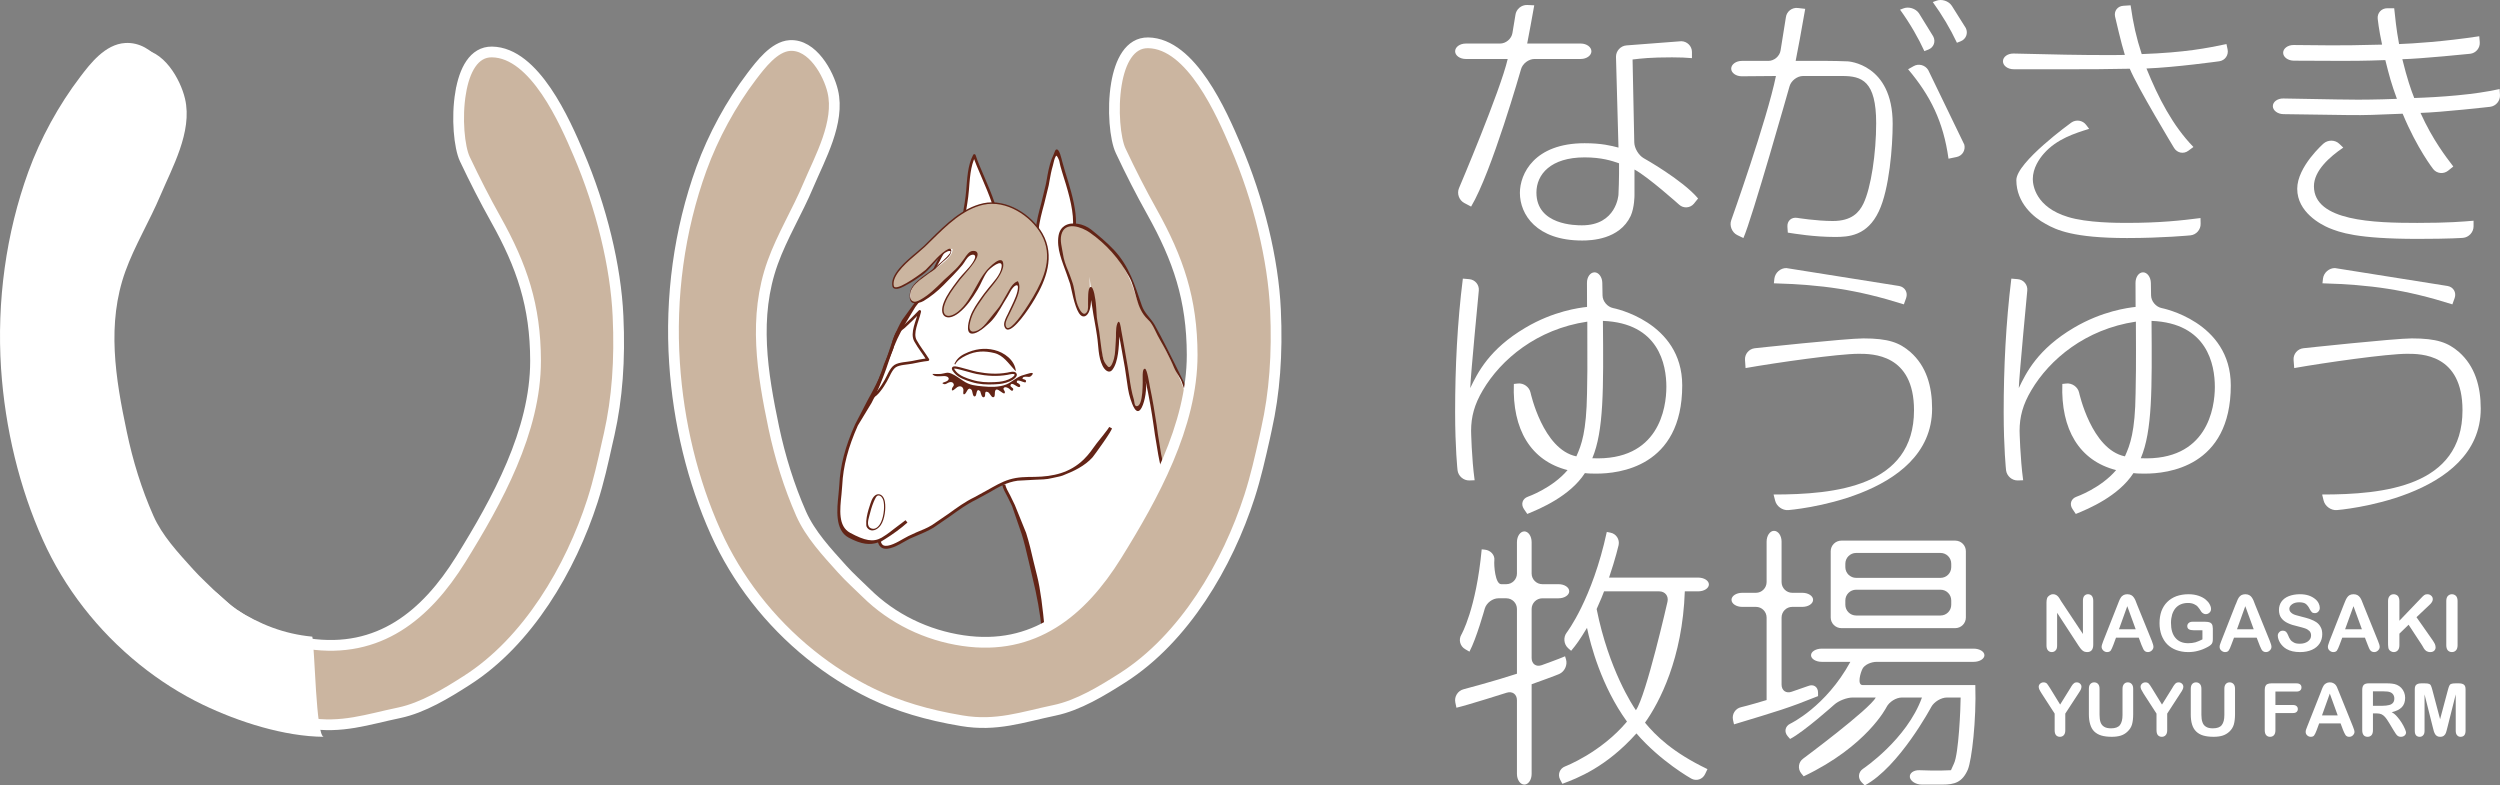
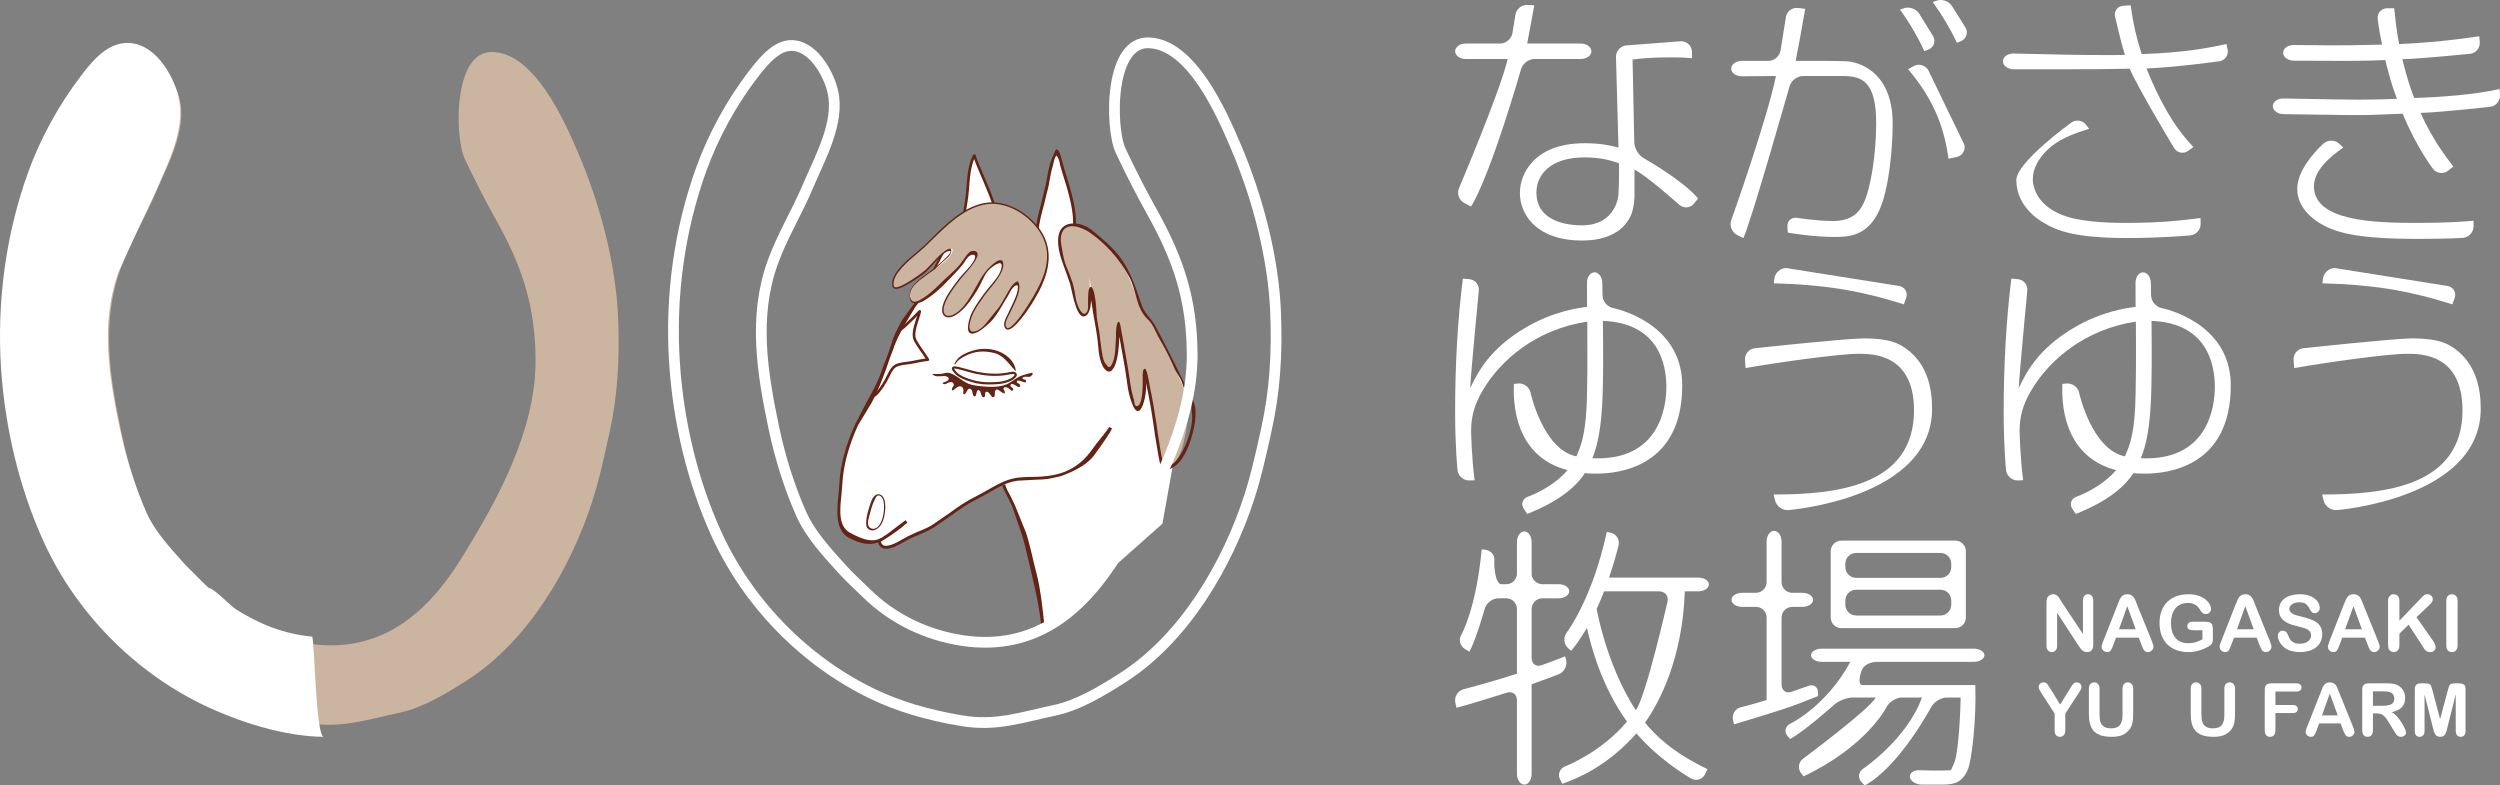
<svg xmlns="http://www.w3.org/2000/svg" id="b" viewBox="0 0 370.539 116.407">
  <rect x="0" y="0" width="370.539" height="116.407" fill="#808080" stroke="none" />
  <g id="c">
    <g>
      <g>
        <g>
          <path d="m236.334,40.362c.617,0,1.147.712,1.153,1.576l.035,1.851c.006.865.724,1.699,1.564,1.871,0,0,10.247,1.974,10.247,11.463,0,12.139-9.47,13.073-12.686,13.073-.605,0-1.175,0-1.74-.075-2.199,3.409-6.637,5.284-8.542,6.054l-.494-.728c-.488-.718-.223-1.541.588-1.828,0,0,3.615-1.264,5.878-3.944-5.443-1.382-8.212-6.02-7.96-12.769l.593-.065c.865-.093,1.699.512,1.881,1.359,0,0,1.828,8.417,6.79,9.44.771-1.711,1.487-3.657,1.582-9.353.041-1.628.077-3.985.041-10.616-7.488,1.111-12.81,5.619-15.484,10.163-1.258,2.117-1.74,3.956-1.74,6.02,0,.048.071,4.027.524,7.326l-.782.029c-.864.024-1.652-.652-1.752-1.517,0,0-.358-3.239-.358-8.635,0-6.584.322-13.221,1.145-19.764l.947.083c.864.071,1.499.835,1.418,1.693,0,0-1.193,12.298-1.27,14.45,1.093-2.275,2.804-5.773,8.172-8.942,4.179-2.48,8-2.963,9.141-3.087,0-2.61-.012-3.55-.012-3.55-.012-.864.482-1.576,1.123-1.576m10.646,16.989c0-3.291-1.093-9.47-9.406-9.794.095,10.158.129,16.295-1.57,20.358,9.883.451,10.975-7.478,10.975-10.565" style="fill:#fff;" />
          <path d="m262.87,73.294c9.106,0,20.816-1.159,20.816-12.486,0-8.37-6.19-8.37-8.212-8.37-2.975,0-12.116,1.299-16.754,2.116l-.083-1.193c-.069-.876.588-1.652,1.452-1.746,0,0,13.556-1.458,16.079-1.458,3.732,0,5.36.617,6.983,2.023,2.364,2.086,3.216,5.049,3.216,8.388,0,13.374-21.322,15.037-21.322,15.037-.87.065-1.74-.57-1.94-1.4l-.235-.91m19.311-28.183c-6.96-2.193-12.116-2.915-19.264-3.121l.077-.716c.117-.859.9-1.553,1.77-1.541l16.73,2.658c.841.158,1.311.953,1.029,1.774l-.342.947Z" style="fill:#fff;" />
          <path d="m317.624,40.362c.635,0,1.151.712,1.169,1.576l.03,1.851c.01.865.722,1.699,1.564,1.871,0,0,10.251,1.974,10.251,11.463,0,12.139-9.47,13.073-12.691,13.073-.6,0-1.171,0-1.735-.075-2.205,3.409-6.631,5.284-8.546,6.054l-.489-.728c-.488-.718-.217-1.541.6-1.828,0,0,3.597-1.264,5.866-3.944-5.443-1.382-8.218-6.02-7.972-12.769l.588-.065c.858-.093,1.717.512,1.899,1.359,0,0,1.828,8.417,6.789,9.44.77-1.711,1.511-3.657,1.582-9.353.042-1.628.083-3.985.042-10.616-7.478,1.111-12.804,5.619-15.49,10.163-1.264,2.117-1.747,3.956-1.747,6.02,0,.048.083,4.027.53,7.326l-.783.029c-.876.024-1.645-.652-1.752-1.517,0,0-.352-3.239-.352-8.635,0-6.584.33-13.221,1.135-19.764l.959.083c.858.071,1.493.835,1.404,1.693,0,0-1.175,12.298-1.258,14.45,1.088-2.275,2.799-5.773,8.166-8.942,4.203-2.48,8.012-2.963,9.147-3.087,0-2.61-.012-3.55-.012-3.55-.01-.864.483-1.576,1.106-1.576m10.652,16.989c0-3.291-1.094-9.47-9.383-9.794.071,10.158.125,16.295-1.592,20.358,9.881.451,10.975-7.478,10.975-10.565" style="fill:#fff;" />
          <path d="m344.176,73.294c9.1,0,20.804-1.159,20.804-12.486,0-8.37-6.166-8.37-8.2-8.37-2.974,0-12.116,1.299-16.742,2.116l-.093-1.193c-.071-.876.581-1.652,1.446-1.746,0,0,13.561-1.458,16.077-1.458,3.74,0,5.362.617,6.996,2.023,2.351,2.086,3.22,5.049,3.22,8.388,0,13.374-21.332,15.037-21.332,15.037-.865.065-1.741-.57-1.952-1.4l-.224-.91m19.305-28.183c-6.948-2.193-12.109-2.915-19.257-3.121l.081-.716c.111-.859.906-1.553,1.77-1.541l16.712,2.658c.853.158,1.312.953,1.035,1.774l-.342.947Z" style="fill:#fff;" />
          <path d="m227.399.787c-.406,2.176-.683,3.898-1.047,5.668h7.949c.852,0,1.57.512,1.57,1.147,0,.629-.718,1.139-1.57,1.139h-6.855c-.87,0-1.77.677-2.005,1.511,0,0-4.351,15.285-7.401,20.369l-1.023-.54c-.758-.405-1.111-1.388-.775-2.187,0,0,6.125-14.408,7.224-19.153h-6.218c-.871,0-1.576-.51-1.576-1.139,0-.635.704-1.147,1.576-1.147h5.084c.865,0,1.693-.7,1.834-1.558l.441-2.664c.101-.864.882-1.528,1.752-1.493l1.041.047m23.373,7.83c-1.052-.075-1.529-.117-2.945-.117-3.24,0-4.561.166-5.856.318l.253,12.286c.018.859.647,1.917,1.394,2.34,0,0,5.749,3.216,8.065,5.973l-.623.775c-.552.659-1.54.73-2.181.147,0,0-4.608-4.132-6.625-5.214v3.862s0,1.764-.558,3.01c-1.658,3.528-5.902,3.651-7.197,3.651-6.778,0-9.228-3.862-9.228-7.06,0-2.816,2.128-7.361,9.588-7.361,2.539,0,3.944.37,5.025.647l-.37-13.451c-.011-.858.671-1.622,1.541-1.693l8.136-.623c.876.018,1.582.73,1.582,1.594v.917Zm-10.805,15.585c-1.052-.364-2.569-.876-5.108-.876-5.014,0-7.138,2.516-7.138,5.214,0,4.855,5.862,4.855,6.75,4.855,5.132,0,5.409-4.533,5.409-4.533.041-.864.087-2.28.087-3.138v-1.523Z" style="fill:#fff;" />
          <path d="m267.561,1.311c-.605,3.538-1.017,5.625-1.416,7.713h4.58c.864,0,2.274.035,3.139.071,0,0,6.659.328,6.659,9.246,0,3.327-.482,9.677-2.045,12.968-1.728,3.687-4.539,3.811-6.501,3.811-3.099,0-5.955-.483-6.996-.641l-.059-.876c-.053-.864.594-1.452,1.458-1.311,0,0,2.85.464,5.273.464,2.81,0,3.904-1.287,4.527-2.563,1.139-2.339,1.898-7.513,1.898-11.928,0-6.271-2.122-7.001-5.025-7.001h-5.815c-.858,0-1.764.688-1.999,1.523,0,0-5.637,19.893-6.843,22.497l-.929-.453c-.759-.388-1.169-1.375-.87-2.193,0,0,5.296-14.855,6.625-21.374l-5.061.041c-.852.006-1.57-.504-1.57-1.129,0-.634.718-1.151,1.57-1.151h3.932c.859,0,1.687-.694,1.816-1.552l.789-4.921c.111-.858.91-1.469,1.764-1.37l1.099.129m17.659,6.266c-.84-1.847-2.086-4.05-3.603-6.143l.476-.182c.789-.324,1.847,0,2.328.716l2.111,3.422c.405.764.081,1.646-.724,1.958l-.588.229Zm3.58,15.943c-.763-5.503-2.698-9.353-5.99-13.257l.817-.459c.74-.429,1.711-.17,2.163.57l5.35,11.058c.212.835-.293,1.669-1.153,1.84l-1.187.247Zm1.248-17.183c-1.005-2.128-2.217-4.139-3.58-6.032l.51-.188c.795-.312,1.847.018,2.318.752l2.063,3.281c.387.775.029,1.669-.771,1.974l-.54.212Z" style="fill:#fff;" />
          <path d="m315.789.787c.394,2.775.846,4.78,1.646,7.231,6.467-.235,9.711-.888,12.562-1.487l.166.787c.182.847-.382,1.646-1.236,1.764,0,0-6.56.911-10.787,1.07,1.747,4.333,3.91,8.506,6.96,11.633l-.769.57c-.706.512-1.634.318-2.099-.423,0,0-5.49-9.094-6.566-11.746-3.38.077-6.431.077-7.913.077h-9.3c-.88,0-1.586-.528-1.586-1.181,0-.653.706-1.165,1.586-1.147l7.69.17c.864.024,2.28.036,3.139.042,0,0,4.408.035,5.655-.006-.518-1.61-1.446-5.661-1.446-5.661-.194-.834.352-1.57,1.216-1.622l1.082-.071m-6.149,18.312c-2.087.647-4.802,1.493-6.701,3.657-.682.764-1.646,2.169-1.646,3.78,0,.951.441,4.173,5.209,5.619,2.828.882,7.395.882,8.724.882,4.932,0,8.107-.358,10.923-.718l.018.835c.035.87-.641,1.64-1.5,1.728,0,0-4.068.4-9.41.4-7.937,0-10.476-1.199-12.035-2.081-1.816-.963-4.367-3.133-4.367-6.507,0-2.652,8.136-8.518,8.136-8.518.706-.512,1.705-.352,2.211.34l.441.582Z" style="fill:#fff;" />
          <path d="m354.858,1.222c.158,1.418.287,2.987.722,5.309,2.081-.077,6.632-.36,11.887-1.159l.071.876c.071.864-.576,1.634-1.43,1.723,0,0-7.189.734-10.045.805.716,2.903,1.281,4.543,1.764,5.749,3.815-.123,8.917-.482,12.656-1.329l.053.882c.053.864-.605,1.652-1.458,1.752,0,0-7.16.811-10.322.906,1.839,4.05,3.768,6.501,4.861,7.941l-.787.635c-.676.53-1.664.417-2.193-.253,0,0-2.405-3.069-4.527-8.206-4.145.158-5.267.241-8.148.2l-9.523-.135c-.864-.012-1.57-.546-1.57-1.187,0-.641.706-1.159,1.57-1.135l7.907.141c.852.017,2.274.035,3.145.035,0,0,2.868,0,5.767-.123-.841-2.286-1.124-3.386-1.717-5.743-3.087.117-5.196.117-6.402.117l-7.178-.03c-.864-.017-1.564-.534-1.564-1.175,0-.641.7-1.157,1.564-1.147l5.362.048c.882.011,2.287,0,3.157-.012,0,0,4.414-.095,4.58-.095-.489-2.251-.647-3.815-.647-3.815-.095-.864.546-1.576,1.416-1.576h1.029m-7.549,20.652c-1.999,1.363-4.349,3.41-4.349,5.737,0,5.186,8.929,5.427,15.312,5.427,4.65,0,6.778-.194,8.348-.324v.841c0,.864-.704,1.628-1.57,1.699,0,0-1.839.152-6.742.152-9.023,0-11.528-.965-13.168-1.64-1.129-.488-4.656-2.298-4.656-5.783,0-3.305,3.91-6.719,3.91-6.719.664-.57,1.705-.554,2.322.047l.593.564Z" style="fill:#fff;" />
          <path d="m223.261,86.585c.87,0,1.574-.712,1.574-1.582v-4.656c0-.87.495-1.586,1.094-1.586.599,0,1.082.716,1.082,1.586v4.656c0,.87.716,1.582,1.586,1.582h2.405c.876,0,1.582.47,1.582,1.052,0,.57-.706,1.041-1.582,1.041h-2.405c-.87,0-1.586.71-1.586,1.586v7.266c0,.882.67,1.353,1.493,1.058,0,0,2.528-.904,3.463-1.317l.141.459c.247.829-.206,1.81-1.001,2.164,0,0-.445.217-4.096,1.521v13.297c0,.865-.483,1.576-1.082,1.576-.599,0-1.094-.71-1.094-1.576v-10.933c0-.876-.67-1.369-1.509-1.112,0,0-5.89,1.871-7.46,2.229l-.166-.789c-.176-.852.37-1.728,1.218-1.946,0,0,4.691-1.24,7.917-2.304v-9.594c0-.876-.704-1.586-1.574-1.586h-1.177c-.864,0-1.768.688-2.015,1.521,0,0-1.254,4.498-2.275,6.39l-.623-.364c-.771-.435-1.023-1.404-.576-2.157,0,0,2.187-3.762,3.016-12.646l.459.047c.87.089,1.505.801,1.416,1.57-.083.783.135,3.546,1.017,3.546h.759m26.453,1.064c-.342,9.917-3.74,16.431-5.902,19.465,1.604,1.928,4.062,4.385,9.258,6.883l-.352.74c-.37.787-1.299,1.088-2.057.658,0,0-4.509-2.515-8.119-6.689-4.462,5.002-8.771,6.649-10.975,7.466l-.33-.617c-.405-.771-.069-1.652.742-1.964,0,0,5.278-2.011,9.163-6.637-3.803-5.249-5.407-11.428-5.925-13.896-1.111,1.839-1.57,2.468-2.352,3.403l-.441-.387c-.652-.582-.752-1.618-.217-2.312,0,0,3.786-4.92,5.943-14.92l.542.107c.846.164,1.392.993,1.21,1.845,0,0-.429,1.899-1.416,4.814h13.197c.882,0,1.6.447,1.6,1.017s-.718,1.023-1.6,1.023h-1.968Zm-11.969,0c-.077.247-.536,1.388-1.1,2.622,1.794,8.977,5.409,14.42,5.82,14.996,1.511-2.122,4.68-16.072,4.68-16.072.194-.846-.348-1.546-1.23-1.546h-8.17Z" style="fill:#fff;" />
          <path d="m269.466,103.174c-4.509,1.816-5.961,2.217-12.458,4.187l-.152-.665c-.182-.852.358-1.699,1.205-1.881,0,0,1.08-.241,3.779-1.058v-12.221c0-.882-.71-1.588-1.58-1.588h-2.047c-.858,0-1.576-.463-1.576-1.052,0-.57.718-1.034,1.576-1.034h2.047c.87,0,1.58-.718,1.58-1.594v-6.002c0-.87.5-1.588,1.094-1.588.623,0,1.123.718,1.123,1.588v6.002c0,.876.706,1.594,1.582,1.594h1.505c.87,0,1.586.463,1.586,1.034,0,.588-.716,1.052-1.586,1.052h-1.505c-.876,0-1.582.706-1.582,1.588v9.935c0,.87.67,1.351,1.487,1.058l2.451-.853c.805-.328,1.47.123,1.47.999v.5m23.308-1.634c.17,5.245-.534,11.094-1.099,12.504-.829,1.916-1.976,2.245-3.78,2.245h-3.04c-.87,0-1.669-.488-1.78-1.082-.095-.599.534-1.074,1.398-1.052l1.717.047c.87.024,2.211,0,2.975-.047l.441-.981c.71-1.434.993-8.36.993-9.794h-2.023c-.864,0-1.916.635-2.328,1.394,0,0-4.75,8.894-9.859,11.633l-.457-.451c-.607-.629-.512-1.535.205-2.017,0,0,6.479-4.333,8.73-10.559h-2.969c-.87,0-1.898.647-2.292,1.434,0,0-2.886,5.785-12.274,10.247l-.36-.441c-.546-.682-.429-1.664.283-2.181,0,0,9.871-7.33,10.763-9.06h-3.409c-.882,0-2.111.482-2.757,1.07,0,0-4.486,4.021-6.531,5.073l-.348-.394c-.57-.658-.399-1.499.388-1.875,0,0,5.249-2.48,8.894-9.159h-4.244c-.864,0-1.588-.435-1.588-.981,0-.54.724-.975,1.588-.975h22.521c.864,0,1.592.435,1.592.975,0,.546-.728.981-1.592.981h-14.361c-.87,0-1.816.447-2.105,1.005-.305.558-.858,2.439.012,2.439h16.696Zm-2.986-21.415c.882,0,1.586.706,1.586,1.576v9.823c0,.87-.704,1.576-1.586,1.576h-16.855c-.876,0-1.592-.706-1.592-1.576v-9.823c0-.87.716-1.576,1.592-1.576h16.855Zm-.582,3.421c0-.876-.706-1.592-1.582-1.592h-12.527c-.864,0-1.588.716-1.588,1.592v.512c0,.876.724,1.588,1.588,1.588h12.527c.876,0,1.582-.712,1.582-1.588v-.512Zm0,5.445c0-.871-.706-1.588-1.582-1.588h-12.527c-.864,0-1.588.716-1.588,1.588v.64c0,.882.724,1.594,1.588,1.594h12.527c.876,0,1.582-.712,1.582-1.594v-.64Z" style="fill:#fff;" />
        </g>
        <g>
          <path d="m305.483,89.089l3.24,4.879v-4.932c0-.318.059-.552.199-.718.141-.152.318-.247.548-.247.247,0,.441.095.57.247.129.166.211.4.211.718v6.519c0,.722-.311,1.093-.898,1.093-.153,0-.289-.029-.412-.065-.123-.047-.229-.117-.33-.211-.105-.101-.211-.206-.3-.336-.081-.117-.17-.247-.269-.382l-3.145-4.832v4.862c0,.318-.059.558-.224.716-.14.16-.334.247-.57.247-.229,0-.423-.087-.57-.257-.134-.16-.211-.394-.211-.706v-6.39c0-.265.035-.477.093-.641.065-.17.188-.305.354-.412.158-.111.334-.17.534-.17.16,0,.283.03.394.089.099.047.2.105.281.194.077.071.172.176.253.312.083.14.172.281.253.423" style="fill:#fff;" />
          <path d="m317.387,95.556l-.387-1.041h-3.376l-.393,1.07c-.16.418-.289.694-.394.847-.117.141-.293.217-.546.217-.2,0-.394-.087-.558-.235-.148-.158-.241-.33-.241-.528,0-.113.023-.23.059-.342.035-.129.099-.293.182-.524l2.122-5.373c.053-.141.141-.336.217-.552.083-.218.182-.4.271-.53.095-.158.235-.263.382-.358.153-.083.342-.135.576-.135s.429.053.587.135c.153.095.283.2.376.348.101.134.178.293.247.445.06.172.153.376.248.641l2.175,5.35c.158.405.241.7.241.882,0,.194-.083.37-.235.528-.166.16-.36.247-.589.247-.123,0-.241-.029-.336-.075-.093-.048-.164-.113-.229-.194-.065-.077-.141-.2-.2-.376-.087-.166-.152-.312-.2-.447m-3.321-2.293h2.476l-1.246-3.421-1.23,3.421Z" style="fill:#fff;" />
          <path d="m327.976,93.133v1.594c0,.206-.012.37-.065.5-.036.135-.113.241-.23.348-.105.099-.253.193-.417.287-.506.277-.981.476-1.464.594-.447.128-.957.193-1.487.193-.653,0-1.228-.111-1.752-.299-.518-.2-.965-.476-1.347-.858-.364-.364-.64-.823-.846-1.353-.188-.528-.293-1.123-.293-1.774,0-.647.093-1.236.275-1.77.206-.54.483-.993.859-1.363.37-.376.834-.665,1.357-.864.534-.188,1.147-.295,1.816-.295.558,0,1.064.089,1.481.23.429.146.777.334,1.053.564.263.223.476.463.593.71.142.253.2.477.2.676,0,.218-.065.388-.218.536-.164.164-.346.235-.564.235-.117,0-.241-.023-.352-.093-.111-.054-.2-.141-.283-.23-.205-.34-.381-.576-.522-.74-.135-.17-.33-.312-.576-.417-.241-.117-.552-.176-.923-.176-.394,0-.746.075-1.041.199-.311.129-.57.324-.793.582-.212.259-.376.57-.494.935-.105.37-.17.789-.17,1.224,0,.981.217,1.722.664,2.239.447.534,1.082.787,1.881.787.376,0,.752-.041,1.082-.134.34-.113.688-.253,1.034-.435v-1.353h-1.299c-.305,0-.54-.047-.7-.141-.164-.093-.247-.253-.247-.482,0-.182.077-.33.206-.447.135-.123.311-.188.546-.188h1.893c.235,0,.435.03.593.065.166.041.295.129.4.277.093.14.147.358.147.64" style="fill:#fff;" />
          <path d="m334.877,95.556l-.4-1.041h-3.362l-.406,1.07c-.147.418-.281.694-.394.847-.105.141-.287.217-.534.217-.206,0-.388-.087-.558-.235-.172-.158-.241-.33-.241-.528,0-.113.01-.23.053-.342.041-.129.105-.293.188-.524l2.11-5.373c.077-.141.148-.336.229-.552.083-.218.178-.4.265-.53.101-.158.23-.263.376-.358.172-.083.36-.135.589-.135.235,0,.429.053.582.135.17.095.281.2.381.348.089.134.188.293.248.445.059.172.146.376.247.641l2.169,5.35c.17.405.247.7.247.882,0,.194-.077.37-.241.528-.16.16-.352.247-.582.247-.129,0-.247-.029-.33-.075-.093-.048-.182-.113-.241-.194-.059-.077-.135-.2-.2-.376-.081-.166-.152-.312-.193-.447m-3.321-2.293h2.474l-1.246-3.421-1.228,3.421Z" style="fill:#fff;" />
          <path d="m344.194,94.015c0,.495-.135.953-.382,1.347-.265.405-.635.722-1.129.941-.5.229-1.099.346-1.776.346-.822,0-1.499-.152-2.021-.464-.388-.224-.688-.53-.93-.894-.217-.37-.352-.746-.352-1.082,0-.205.083-.382.224-.516.128-.154.316-.218.546-.218.158,0,.318.053.441.154.111.117.229.287.312.51.093.259.217.489.334.659.129.182.295.324.524.435.224.129.506.176.894.176.476,0,.876-.117,1.193-.346.312-.241.463-.518.463-.87,0-.277-.075-.495-.241-.665-.176-.164-.393-.312-.658-.394-.259-.093-.623-.188-1.064-.299-.594-.129-1.094-.287-1.499-.488-.394-.176-.712-.429-.953-.752-.235-.324-.342-.722-.342-1.199,0-.453.123-.864.364-1.211.242-.352.607-.628,1.07-.816.483-.188,1.041-.295,1.664-.295.512,0,.953.071,1.323.194.376.129.67.299.929.506.247.2.423.423.534.653.113.223.166.457.166.676,0,.194-.065.382-.212.54-.129.153-.311.235-.528.235-.182,0-.348-.047-.435-.146-.101-.089-.206-.247-.324-.465-.148-.312-.33-.552-.548-.74-.205-.17-.546-.259-1.01-.259-.436,0-.783.101-1.047.289-.265.188-.411.423-.411.682,0,.176.053.318.146.435.095.117.218.223.372.318.158.081.311.146.476.188.164.047.429.129.805.217.471.111.888.235,1.27.364.376.141.706.295.963.477.265.194.471.423.619.722.164.283.229.641.229,1.058" style="fill:#fff;" />
          <path d="m350.92,95.556l-.4-1.041h-3.362l-.4,1.07c-.152.418-.287.694-.394.847-.111.141-.287.217-.54.217-.212,0-.394-.087-.558-.235-.164-.158-.235-.33-.235-.528,0-.113.01-.23.059-.342.029-.129.087-.293.176-.524l2.11-5.373c.071-.141.141-.336.224-.552.087-.218.182-.4.275-.53.095-.158.218-.263.37-.358.16-.083.348-.135.582-.135.241,0,.435.053.589.135.158.095.275.2.382.348.093.134.176.293.241.445.065.172.158.376.253.641l2.163,5.35c.172.405.253.7.253.882,0,.194-.077.37-.241.528-.158.16-.352.247-.576.247-.135,0-.247-.029-.34-.075-.101-.048-.172-.113-.241-.194-.065-.077-.135-.2-.206-.376-.065-.166-.135-.312-.182-.447m-3.339-2.293h2.486l-1.246-3.421-1.24,3.421Z" style="fill:#fff;" />
          <path d="m355.629,89.089v2.911l3.291-3.434c.153-.17.293-.293.406-.37.105-.077.253-.123.441-.123.253,0,.441.089.581.224.154.129.23.312.23.51,0,.242-.129.489-.376.736l-2.041,1.934,2.352,3.356c.164.242.287.441.37.613.077.176.111.352.111.516,0,.178-.065.342-.2.477-.152.146-.346.211-.593.211-.23,0-.424-.059-.576-.152-.153-.105-.271-.229-.37-.394-.107-.176-.194-.33-.265-.459l-1.999-3.05-1.363,1.323v1.705c0,.346-.083.605-.242.771-.152.17-.364.257-.611.257-.141,0-.269-.041-.405-.117-.141-.075-.241-.182-.305-.305-.059-.105-.089-.223-.089-.364-.024-.141-.03-.336-.03-.599v-6.173c0-.336.083-.588.23-.746.141-.176.34-.271.599-.271.253,0,.459.095.623.253.148.176.23.429.23.764" style="fill:#fff;" />
          <path d="m362.577,95.621v-6.531c0-.336.077-.588.223-.746.166-.176.37-.271.607-.271.253,0,.445.095.611.253.158.176.235.429.235.764v6.531c0,.34-.077.605-.235.771-.166.17-.358.257-.611.257-.236,0-.441-.087-.607-.257-.146-.178-.223-.43-.223-.771" style="fill:#fff;" />
          <path d="m304.532,108.247v-2.48l-1.905-2.945c-.176-.271-.293-.482-.364-.629-.065-.153-.095-.281-.095-.394,0-.176.065-.328.206-.463.141-.129.311-.2.512-.2.217,0,.388.071.506.188.099.123.269.364.494.728l1.458,2.375,1.475-2.375c.089-.14.164-.265.223-.37.06-.093.125-.188.2-.275.077-.083.154-.148.236-.2.093-.047.199-.071.328-.071.2,0,.376.071.5.2.135.123.2.287.2.447,0,.134-.041.275-.099.417-.071.141-.182.33-.348.576l-1.952,2.992v2.48c0,.324-.075.564-.229.724-.141.158-.342.235-.564.235-.235,0-.423-.077-.57-.235-.141-.16-.211-.4-.211-.724" style="fill:#fff;" />
          <path d="m309.605,105.856v-3.756c0-.324.069-.56.217-.718.148-.16.33-.247.57-.247.241,0,.441.087.576.247.147.158.217.394.217.718v3.838c0,.441.048.805.141,1.094.101.293.277.524.524.676.247.164.599.241,1.046.241.617,0,1.052-.158,1.311-.482.253-.336.382-.823.382-1.499v-3.868c0-.33.077-.564.224-.718.134-.164.322-.247.558-.247.241,0,.429.083.575.247.147.154.224.388.224.718v3.756c0,.605-.059,1.111-.176,1.527-.117.4-.348.758-.682,1.064-.277.265-.607.465-.983.582-.382.117-.817.176-1.317.176-.611,0-1.123-.059-1.558-.188-.429-.129-.781-.334-1.058-.605-.277-.271-.471-.617-.594-1.046-.134-.424-.199-.93-.199-1.511" style="fill:#fff;" />
-           <path d="m319.628,108.247v-2.48l-1.905-2.945c-.17-.271-.287-.482-.358-.629-.065-.153-.101-.281-.101-.394,0-.176.065-.328.206-.463.142-.129.312-.2.524-.2.211,0,.376.071.488.188.117.123.283.364.5.728l1.458,2.375,1.481-2.375c.083-.14.16-.265.218-.37.059-.093.123-.188.205-.275.071-.083.141-.148.23-.2.093-.047.211-.071.334-.071.194,0,.366.071.5.2.129.123.194.287.194.447,0,.134-.029.275-.105.417-.059.141-.176.33-.346.576l-1.94,2.992v2.48c0,.324-.083.564-.236.724-.14.158-.34.235-.564.235-.229,0-.423-.077-.57-.235-.14-.16-.211-.4-.211-.724" style="fill:#fff;" />
          <path d="m324.707,105.856v-3.756c0-.324.071-.56.211-.718.141-.16.336-.247.564-.247.247,0,.447.087.582.247.148.158.218.394.218.718v3.838c0,.441.047.805.152,1.094.095.293.265.524.518.676.241.164.588.241,1.034.241.625,0,1.064-.158,1.312-.482.263-.336.387-.823.387-1.499v-3.868c0-.33.071-.564.212-.718.141-.164.336-.247.564-.247.247,0,.429.083.582.247.146.154.223.388.223.718v3.756c0,.605-.065,1.111-.176,1.527-.123.4-.336.758-.67,1.064-.289.265-.623.465-.995.582-.376.117-.816.176-1.321.176-.6,0-1.112-.059-1.553-.188-.423-.129-.781-.334-1.052-.605-.275-.271-.476-.617-.605-1.046-.129-.424-.188-.93-.188-1.511" style="fill:#fff;" />
          <path d="m340.367,102.498h-3.115v1.993h2.603c.235,0,.418.059.536.172.117.099.182.241.182.429,0,.176-.065.33-.182.429-.123.111-.301.164-.536.164h-2.603v2.563c0,.324-.077.564-.224.724-.14.158-.334.235-.564.235-.241,0-.423-.077-.57-.235-.146-.16-.223-.4-.223-.724v-6.002c0-.223.035-.411.099-.558.071-.141.172-.247.318-.305.148-.065.33-.099.552-.099h3.728c.253,0,.435.053.558.164.129.105.188.259.188.441,0,.188-.059.33-.188.441-.123.111-.305.17-.558.17" style="fill:#fff;" />
          <path d="m347.275,108.194l-.364-.975h-3.175l-.364.993c-.147.394-.275.653-.382.793-.099.135-.265.2-.5.2-.194,0-.376-.071-.528-.211-.154-.148-.224-.312-.224-.495,0-.117.012-.223.047-.334.042-.117.095-.271.178-.471l1.999-5.061c.053-.158.123-.33.2-.534.081-.206.17-.376.257-.512.089-.129.206-.247.36-.318.146-.089.324-.135.546-.135.218,0,.394.047.54.135.154.071.277.182.366.318.093.129.164.269.217.429.071.146.148.34.247.599l2.029,5.026c.158.388.247.665.247.841,0,.182-.083.346-.229.494-.147.158-.336.229-.548.229-.123,0-.229-.012-.311-.059-.099-.053-.17-.111-.229-.182-.059-.077-.117-.194-.194-.352-.071-.166-.135-.301-.182-.418m-3.121-2.163h2.328l-1.171-3.234-1.157,3.234Z" style="fill:#fff;" />
          <path d="m352.253,105.737h-.546v2.51c0,.324-.077.564-.223.73-.148.152-.336.229-.564.229-.253,0-.453-.077-.589-.241-.135-.164-.212-.406-.212-.718v-6.002c0-.34.083-.587.23-.74.152-.153.399-.223.74-.223h2.575c.358,0,.653.004.906.047.247.023.476.087.688.176.235.099.457.253.64.441.182.194.33.417.429.67.101.259.153.53.153.805,0,.588-.164,1.047-.488,1.394-.336.348-.835.588-1.505.746.281.141.558.364.805.659.253.287.488.599.688.923.2.33.358.629.465.888.117.265.17.447.17.54,0,.113-.03.206-.101.318-.059.089-.152.176-.269.23-.117.059-.247.087-.394.087-.176,0-.324-.035-.447-.117-.111-.089-.223-.2-.305-.324-.089-.129-.206-.318-.358-.564l-.629-1.046c-.235-.388-.435-.682-.611-.882-.184-.206-.372-.342-.548-.417-.182-.077-.423-.119-.7-.119m.906-3.273h-1.452v2.144h1.412c.382,0,.694-.035.963-.105.253-.053.453-.164.589-.33.135-.152.206-.376.206-.652,0-.218-.059-.412-.166-.576-.111-.164-.265-.281-.458-.352-.178-.083-.554-.129-1.094-.129" style="fill:#fff;" />
          <path d="m360.607,107.901l-1.252-4.986v5.397c0,.301-.059.524-.206.665-.128.158-.299.229-.522.229-.212,0-.382-.071-.524-.211-.135-.16-.194-.382-.194-.677v-6.166c0-.342.083-.576.265-.694.164-.123.411-.176.718-.176h.494c.287,0,.506.023.635.081.129.042.235.141.293.283.065.135.135.37.217.676l1.129,4.274,1.141-4.274c.083-.305.153-.54.218-.676.065-.141.158-.241.293-.283.135-.059.348-.081.647-.081h.481c.305,0,.54.053.724.176.176.117.269.352.269.694v6.166c0,.295-.071.518-.2.677-.14.14-.316.211-.54.211-.212,0-.376-.071-.512-.229-.135-.141-.205-.364-.205-.665v-5.397l-1.254,4.986c-.075.324-.146.552-.199.712-.042.146-.141.287-.283.411-.141.123-.33.182-.582.182-.176,0-.328-.035-.463-.117-.123-.083-.229-.176-.293-.312-.071-.123-.123-.253-.172-.4-.035-.152-.087-.312-.123-.476" style="fill:#fff;" />
        </g>
      </g>
      <g>
        <polyline points="154.622 93.307 153.79 87.081 151.867 79.603 150.361 75.3 148.695 71.677 146.142 73.039 142.862 74.782 138.206 78.019 135.688 79.174 133.758 80.213 132.066 80.988 130.946 81.132 130.494 80.66 130.257 80.156 129.245 80.366 127.08 79.92 125.184 78.759 124.496 77.187 124.325 75.407 124.589 72.172 124.799 69.561 125.925 65.436 127.939 61.109 129.425 58.561 130.63 55.678 131.995 52.204 133.042 49.235 134.706 46.472 135.831 44.786 135.236 44.744 135.007 44.522 134.906 44.255 134.856 43.954 134.9 43.416 135.123 42.764 135.459 42.248 136.204 41.545 137.411 40.626 138.364 39.952 138.68 39.557 139.492 37.814 138.322 38.926 136.801 40.468 134.347 42.169 133.4 42.542 132.575 42.656 132.338 42.147 132.518 41.229 133.084 40.16 134.864 38.345 136.9 36.608 138.989 34.556 140.847 32.843 142.928 31.379 143.422 28.086 143.788 24.871 144.412 23.048 144.943 24.484 146.005 26.973 146.772 28.846 147.189 30.065 148.115 30.152 149.414 30.525 150.813 31.156 152.025 31.974 153.023 32.835 153.726 33.588 154.198 31.414 155.232 27.353 155.913 24.025 156.501 22.726 156.896 22.798 157.664 25.652 158.891 29.735 159.157 31.68 159.207 33.307 160.915 33.788 163.109 35.331 165.211 37.506 166.753 39.651 167.185 40.224 167.802 41.616 168.526 43.625 169.172 45.727 170.313 47.212 171.295 48.662 172.86 51.681 174.416 54.774 175.398 56.818 175.837 57.751 172.293 77.616 154.622 93.307" style="fill:#fff;" />
        <path d="m156.545,22.166c-.029.015-.059.037-.086.057-.079.079-.222.523-.287.654-.108.23-.209.467-.301.703-.375,1.01-.567,2.087-.747,3.148l-.129.654-.659,2.711c-.36,1.343-.733,2.727-.834,4.053l.432.037c.094-1.284.474-2.654.832-3.975l.674-2.748.116-.661c.129-.753.272-1.506.494-2.252.123-.444.208-1.027.452-1.422.136-.242.481.661.489.689.072.274.101.546.18.819.092.301.178.61.264.911.746,2.375,1.614,5.108,1.614,7.389,0,1.4-.338,2.626-1.212,3.48l.301.316c2.511-2.434.961-7.354-.279-11.314-.151-.503-.296-1.005-.432-1.515-.079-.25-.395-1.936-.882-1.736" style="fill:#632416;" />
        <path d="m142.605,35.138c-.072-2.182.617-4.579.795-6.867.151-1.686.202-3.686,1.012-5.222,1.12,3.58,5.532,10.667,2.683,14.047" style="fill:none; stroke:#632416; stroke-linecap:round; stroke-linejoin:round; stroke-width:.398px;" />
        <path d="m147.39,56.803c.23-.013.466-.035.711-.05.632-.064,1.356-.257,1.901-.595.173-.116.61-.395.538-.674-.106-.41-.96-.136-1.22-.094-1.535.272-3.014.173-4.535-.121-.81-.165-1.635-.454-2.446-.646-.58-.143-1.635-.444-.753.56.595.681,1.6,1.018,2.446,1.276,1.133.351,2.217.402,3.357.343Z" style="fill:none; stroke:#632416; stroke-linecap:round; stroke-linejoin:round; stroke-width:.332px;" />
        <path d="m140.366,55.821c.358.165.358.538-.207.753-.165.079-.79.187-.252.353.274.086.509-.173.753-.252.244-.079.518-.086.654.173.193.336-.151.459-.215.746-.151.689.595-.101.768-.208.444-.274.874-.101.931.402.007.171-.158.867.217.602.294-.209.437-1.155.975-.624.178.173.158,1.269.595.926.193-.158.101-1.298.703-.696.079.2.207,1.019.553.874.38-.151-.094-1.04.58-.76.259.108.489.733.731.76.518.066.101-.961.503-1.126.358-.151,1.17.883,1.276.467.086-.316-.408-.524-.106-.76.2-.165.558.029.724.143.151.121.489.553.617.173.116-.323-.494-.38-.395-.681.215-.661,1.185.645,1.422.186.114-.244-.288-.509-.466-.551-.187-.747.99.02,1.262-.044.274-.338-.151-.459-.43-.509-.044-.365.402-.345.652-.331.331.029.474.079.733-.23.58-.703-.948-.086-1.205-.035-.984.222-1.701,1.054-2.626,1.42-1.041.409-2.296.388-3.422.279-1.163-.121-1.923-.151-2.92-.817-.59-.388-1.148-.825-1.802-1.098-.61-.25-.904-.013-1.499.059-.417.042-.869-.007-1.271.005.244.518,1.286.316,1.738.316.178,0,.329.037.43.086" style="fill:#632416;" />
        <path d="m170.908,48.289c-.316-.424-.659-.839-.997-1.271-.889-1.155-1.313-2.338-1.743-3.694-.812-2.591-2.002-4.614-3.738-6.559-.753-.825-1.594-1.693-2.518-2.432-1.679-1.313-4.456-1.873-4.821.825-.323,2.36,1.082,4.678,1.736,6.873.193.661.968,5.425,2.059,4.542.955-.775.588-4.397.588-5.552.345,2.525.681,5.122,1.17,7.633.279,1.399.632,5.695,1.93,6.278,1.047-2.175,1.183-4.858,1.163-7.297.415,2.268.788,4.57,1.212,6.845.358,1.916.467,4.75,1.614,6.327,1.118-.323,1.04-5.007.997-6.248.731,2.691,1.24,5.681,1.664,8.473.215,1.478.323,2.928.674,4.369.129.538.116,1.901.825,2.081.602.171,1.335-.832,1.637-1.264.839-1.205,1.126-2.74,1.399-4.16.645-3.286.208-5.64-1.234-8.64-.869-1.793-1.772-3.493-2.54-5.315-.294-.681-.667-1.256-1.076-1.815" style="fill:#cbb5a0;" />
        <path d="m157.807,33.458c-.452.288-.782.755-.911,1.451-.331,1.921.553,3.874,1.177,5.639l.538,1.543.136.602c.402,1.872.904,3.896,1.671,4.175.143.051.365.072.602-.121.459-.373.654-1.227.703-2.281.215,1.412.43,2.841.703,4.232l.165,1.049c.242,1.477.143,3.106.832,4.483.301.602.946,1.234,1.464.553.889-1.163.946-3.501,1.017-4.9.116.602.827,4.641.827,4.641l.215,1.456c.158,1.062.272,2.153.61,3.165.237.731.896,2.748,1.671,1.242.489-.933.797-2.9.568-3.925.523,2.331.918,4.693,1.19,6.614l.187,1.321.509,3.056.136.689c.123.646.23,1.199.632,1.422.264.136.588.106,1.019-.079,1.928-.832,2.891-3.609,3.357-5.468.25-.99.408-2.081.373-3.098-.051-1.55-1.091-2.95-1.743-4.298-.854-1.772-1.737-3.508-2.604-5.238-.538-1.084-1.12-2.145-1.693-3.199-.59-1.04-1.521-1.736-1.916-2.884-1.019-2.985-1.866-5.833-4.118-8.237-1.019-1.097-2.231-2.094-3.372-3.02-1.106-.876-2.871-1.264-3.947-.582m2.755,13.015c-.272-.129-.509-.538-.637-.81-.553-1.084-.538-2.187-.827-3.315-.121-.494-.343-1.018-.501-1.499-.086-.237-.165-.459-.274-.703-.366-.825-.667-1.701-.795-2.619-.136-.889-.437-1.829-.222-2.726.516-2.103,3.034-1.163,4.226-.331,2.439,1.708,4.389,3.918,5.818,6.529,1.153,2.088.931,4.562,2.768,6.335.481.459.812,1.027,1.091,1.622.467,1.04,1.091,1.987,1.6,2.999.424.854.861,1.706,1.234,2.597.331.768.968,1.456,1.19,2.266.237.832.639,1.528,1.005,2.318.367.803.41,1.715.459,2.582.101,1.908-1.412,6.5-3.4,7.361-.294.129-.511.151-.632.086-.222-.116-.308-.582-.409-1.113l-.151-.702-.487-3.014-.18-1.335c-.294-1.894-.595-3.78-.997-5.661-.072-.351-.415-2.704-.753-2.704-.351,0-.323.933-.323,1.163,0,.551.136,4.498-.918,4.397-.331-.029-.301-.696-.373-.926-.338-1.104-.523-2.217-.681-3.35l-.23-1.478c-.187-1.084-.38-2.165-.568-3.249-.143-.76-.279-1.528-.415-2.296-.037-.294-.237-1.851-.59-.918-.272.775-.129,1.829-.215,2.647-.072.812-.05,1.743-.264,2.525-.079.259-.459,1.636-.926,1.148-.467-.489-.625-.869-.746-1.506-.244-1.192-.338-2.426-.518-3.638-.143-.946-.388-1.908-.4-2.862-.015-.466-.066-.94-.108-1.407-.037-.259-.272-2.56-.803-2.345-.402.158-.323,1.886-.338,2.224-.029.459.086,1.018-.158,1.434-.187.308-.373.351-.553.272" style="fill:#632416;" />
        <path d="m143.847,33.781c-1.199.661-2.325,1.291-3.345,2.426-1.096,1.227-1.793,2.812-2.474,4.355-.582,1.306-1.192,2.669-2.024,3.772l-.703.911-1.592,2.189c-.96,1.635-1.563,3.444-2.138,5.179l-.646,1.916c-.602,1.644-1.477,3.244-2.331,4.799l-1.851,3.567c-1.471,3.278-2.217,6.134-2.345,8.989l-.116,1.365c-.237,2.244-.558,5.323,1.486,6.428,1.923,1.04,3.222,1.133,4.369.724.114.402.323.689.645.832.911.402,2.333-.415,3.372-1.012l.661-.366,1.084-.466c.817-.343,1.657-.696,2.474-1.19l2.498-1.715c1.205-.867,2.424-1.758,3.745-2.395l1.928-1.049c1.385-.817,2.691-1.578,4.29-1.793l2.525-.138c.869-.042,1.765-.027,2.612-.257.531-.143,1.049-.187,1.543-.373,1.629-.632,3.264-1.407,4.426-2.705.259-.308,3.078-4.189,2.849-4.305l-.41-.193c.116.057-1.75,2.303-1.85,2.454-.617.847-1.135,1.622-1.91,2.375-2.044,1.98-4.513,2.533-7.26,2.575-1.299.015-2.467,0-3.745.388-1.197.365-2.224.997-3.3,1.592l-1.886,1.034c-1.355.652-2.604,1.556-3.809,2.432l-2.476,1.693c-.782.481-1.484.731-2.318,1.084l-1.19.551-.703.38c-.839.489-2.266,1.313-2.985.997-.186-.085-.309-.279-.388-.538.116-.064.222-.143.331-.215.072-.028.136-.094.215-.129,1.22-.76,2.424-1.629,3.394-2.503l-.287-.345-1.673,1.264c-.422.336-.803.63-1.183.889-.23.151-.459.309-.696.444-1.256.703-2.483.439-4.663-.731-1.794-.97-1.513-3.436-1.276-5.675l.114-1.385c.136-2.79.869-5.596,2.31-8.832l2.029-3.35c.861-1.57,1.558-3.372,2.167-5.043l.659-1.938c.56-1.706,1.321-3.299,2.254-4.9l1.399-2.323c.165-.252.373-.459.545-.703.301-.422.538-.904.795-1.363.595-1.047,1.177-2.123,1.543-3.286.173-.523.489-.983.746-1.471.202-.395.395-.797.624-1.163.259-.402.617-.681.933-1.032.96-1.084,2.051-1.693,3.221-2.333l1.958-1.183-.264-.36-1.908,1.155" style="fill:#632416;" />
        <path d="m148.559,71.884c.094.51.43,1.128.79,1.787l.652,1.335,1.407,4.088c.336,1.041.689,2.468,1.096,4.241l.503,2.165c.696,2.792,1.17,5.46,1.407,7.929l.444-.051c-.323-3.335-.625-5.947-1.148-8.048l-.511-2.066c-.321-1.4-.659-2.856-1.111-4.276l-1.671-4.132-.674-1.392c-.338-.602-.669-1.212-.755-1.671l-.43.092" style="fill:#632416;" />
        <path d="m129.188,74.16c-.015.035-.918,2.323-.795,3.572.02.079-.007.186.02.259.116.314.353.501.575.573.501.18,1.118-.114,1.563-.738.575-.847.775-2.476.602-3.458-.106-.639-.459-1.076-.896-1.113-.415-.035-.81.296-1.069.905m.323.186c.244-.531.395-.94.731-.911.338.029.639.402.733.968.165.926-.044,2.533-.588,3.337-.375.545-.804.738-1.227.588-.775-.257-.481-1.242-.331-1.807.193-.76.373-1.442.681-2.175" style="fill:#632416;" />
        <path d="m142.985,52.434c-.768.367-1.205.834-1.521,1.471l.094.143c.294-.595.904-1.01,1.627-1.356,1.456-.711,2.777-.711,4.191-.365,1.341.331,2.066,1.506,3.042,2.555l.151.129c-.158-1.664-1.758-2.792-3.192-3.135-1.451-.353-2.893-.173-4.391.558" style="fill:#632416;" />
        <path d="m136.278,46.322c-.288,1.278-1.234,3.043-.59,4.191.545.983,1.249,1.851,1.837,2.79-.795.079-1.592.252-2.367.409-.689.136-1.886.158-2.481.546-.647.422-1.019,1.55-1.4,2.18-.279.481-.568.962-.911,1.385-.165.222-.345.432-.56.624-.05.042-.437.323-.437.38.028-.41.316-.861.481-1.212.171-.402.365-.79.509-1.185.136-.408.272-.795.444-1.19.158-.373.244-.79.402-1.185.336-.81.703-1.592,1.005-2.417.136-.395.158-.81.294-1.197.151-.38.301-.891.538-1.207.244-.321.645-.523.94-.788.768-.704,1.613-1.535,2.331-2.289-.007.057-.022.114-.035.163Z" style="fill:none; stroke:#632416; stroke-linecap:round; stroke-linejoin:round; stroke-width:.398px;" />
        <path d="m137.038,36.501c-1.328,1.269-5.13,3.824-4.658,5.918.274,1.234,4.606-2.094,4.88-2.338.896-.782,2.639-3.172,3.903-3.199.301,1.412-3.394,3.407-4.406,4.246-.696.59-1.657,1.299-1.785,2.318-.503,3.846,4.619-1.486,5.021-1.851.81-.76,1.728-1.513,2.468-2.36.38-.422,1.183-1.952,1.8-1.945,1.822.044-1.585,3.473-2.029,4.068-.797,1.084-1.75,2.232-2.239,3.508-.768,1.974.409,2.735,2.074,1.414,2.619-2.074,3.056-6.3,6.285-7.727,1.091,1.313-1.693,3.996-2.426,5.058-1.069,1.528-2.861,3.708-2.072,5.725,1.469-.101,3.012-2.209,3.982-3.322.738-.86,1.22-1.987,1.822-2.948.329-.531.595-1.012,1.148-1.249.652,1.113-.639,3.222-1.098,4.298-.237.588-.933,1.572-.724,2.217.588,1.98,3.945-3.767,4.239-4.268,1.679-2.849,3.049-6.164,1.192-9.406-1.636-2.863-5.325-5.152-8.667-4.419-3.53.773-6.228,3.866-8.709,6.263" style="fill:#cbb5a0;" />
        <path d="m145.718,30.13c-3.078.674-5.552,3.12-7.734,5.273l-1.025,1.019-1.049.911c-1.714,1.42-4.024,3.372-3.644,5.108.05.165.151.279.294.331.582.193,1.4-.316,1.881-.582.768-.408,1.491-.889,2.187-1.385.625-.444,1.126-.983,1.614-1.563.466-.509,1.721-2.017,2.476-2.044.995-.044-2.505,2.775-2.935,3.064l-1.084.781-.173.143c-.681.56-1.548,1.271-1.664,2.246-.029.18-.037.345-.037.489,0,.501.138.825.41.953.417.209,1.276-.035,1.651-.264,1.047-.632,2.072-1.449,2.933-2.325.97-.99,1.967-1.965,2.834-3.02.36-.439.582-1.041,1.084-1.365.437-.279.983-.2.738.432-.351.889-1.247,1.714-1.872,2.424l-.459.538-.331.437c-.731.97-1.491,1.98-1.93,3.093-.373.953-.321,1.715.138,2.052.472.345,1.262.158,2.108-.509,1.163-.926,2.002-2.189,2.777-3.466.509-.832.847-1.872,1.434-2.647.351-.474,2.345-2.118,2.108-.654-.171,1.177-1.24,2.217-1.951,3.108l-.659.839-.353.487c-.637.904-1.284,1.809-1.664,2.841-.18.503-.76,2.375.114,2.562.604.121,1.501-.518,1.923-.876.402-.343.812-.681,1.163-1.069.955-1.062,1.578-2.404,2.345-3.587.259-.41.439-.904.782-1.276.165-.209.726-.632.726-.072,0,.847-.523,1.921-.926,2.775l-.353.74-.235.501c-.237.459-.538,1.034-.538,1.513,0,.094.013.195.042.281.094.294.244.459.459.487.975.116,3.014-2.783,4.068-4.592,1.6-2.704,3.049-6.298,1.118-9.663-1.6-2.792-5.33-5.223-8.796-4.47m-7.576,5.431c2.175-2.13,4.606-4.549,7.628-5.216,3.37-.738,6.994,1.651,8.551,4.362,1.857,3.258.437,6.522-1.192,9.299-1.743,2.941-3.177,4.691-3.772,4.619-.044,0-.187-.015-.281-.323-.128-.444.202-1.096.481-1.635l.252-.509.351-.733c.545-1.141,1.298-2.718.746-3.666l-.05-.079-.094.037c-.545.23-.839.694-1.133,1.175l-.064.116-.595,1.032c-.367.661-.74,1.343-1.212,1.894l-.388.467c-.755.883-1.6,2.296-2.755,2.683-1.594.531-.676-2.007-.38-2.625.38-.819.918-1.565,1.434-2.296l.351-.496.654-.817c.854-1.034,2.037-2.476,2.037-3.58,0-1.866-2.18.43-2.582.931-.61.753-1.084,1.622-1.558,2.483-.711,1.284-1.449,2.612-2.575,3.515-.746.588-1.456.775-1.837.494-.373-.272-.395-.946-.064-1.785.422-1.091,1.168-2.081,1.894-3.049l.331-.439.452-.524c1.155-1.313,2.375-2.775,2.086-3.414-.079-.195-.272-.294-.595-.294-.602-.022-1.04.696-1.333,1.133-.373.545-.827,1.126-1.298,1.592-.36.345-.726.696-1.091,1.027l-.632.573-.185.187c-.997.983-2.061,2.044-3.3,2.726-.274.151-.669.366-.99.279-.681-.178-.582-1.096-.402-1.613.308-.79,1.118-1.451,1.787-1.93l1.025-.76c-.015.007-.022.015-.042.028.373-.171.61-.459.926-.696.487-.388.882-.832,1.37-1.22.351-.294.716-.63.867-1.076.101-.301.015-.709-.388-.531-.309.138-.595.338-.852.553-.597.481-1.128,1.062-1.644,1.629l-.882.911c-.41.358-3.717,2.834-4.557,2.568-.086-.035-.136-.079-.151-.178-.029-.108-.042-.215-.042-.331,0-1.535,2.151-3.343,3.602-4.555l1.062-.933,1.032-1.012Z" style="fill:#632416;" />
-         <path d="m165.47,12.445c-.625,3.767-.186,8.201.639,9.922,1.471,3.13,2.999,6.12,4.634,9.047,3.903,7.003,5.934,12.943,5.954,21.178,0,10.533-5.752,20.951-11.213,29.739-5.201,8.366-12.262,14.162-22.765,12.62-5.345-.782-10.438-3.214-14.341-7.075-1.177-1.155-2.454-2.296-3.537-3.501-2.281-2.533-4.735-5.152-6.105-8.243-1.794-4.083-3.12-8.366-4.046-12.728-1.693-8.092-3.078-16.429-.165-24.494,1.392-3.881,3.673-7.591,5.295-11.472,1.721-4.053,4.691-9.334,3.607-13.903-.637-2.698-3.034-6.996-6.355-6.788-2.332.145-4.362,2.878-5.64,4.542-3.084,4.053-5.725,8.926-7.468,13.718-3.315,9.134-4.636,19.119-3.989,28.804.58,8.847,2.698,17.534,6.112,25.118,3.121,6.946,7.971,13.202,14.041,18.087,2.876,2.318,5.969,4.276,9.183,5.826,3.787,1.822,8.107,3.128,13.237,3.982,5.13.867,8.954-.538,13.753-1.543,3.523-.733,7.06-2.898,10.072-4.814,9.183-5.855,15.577-16.811,18.826-26.898.955-2.977,1.572-5.76,2.239-8.702l.279-1.299c1.192-5.31,1.629-11.077,1.328-17.641-.338-7.455-2.483-16.3-5.897-24.264-2.059-4.816-6.557-15.218-12.978-15.318-2.728-.037-4.14,2.77-4.7,6.098" style="fill:#cbb5a0;" />
        <path d="m165.47,12.445c-.625,3.767-.186,8.201.639,9.922,1.471,3.13,2.999,6.122,4.634,9.047,3.903,7.003,5.934,12.943,5.954,21.18,0,10.531-5.752,20.949-11.213,29.737-5.201,8.366-12.262,14.162-22.765,12.62-5.345-.782-10.438-3.214-14.341-7.075-1.177-1.153-2.454-2.296-3.537-3.501-2.281-2.533-4.735-5.15-6.105-8.243-1.794-4.083-3.12-8.366-4.046-12.728-1.693-8.092-3.078-16.429-.165-24.494,1.392-3.881,3.673-7.591,5.295-11.472,1.721-4.053,4.691-9.334,3.607-13.903-.637-2.698-3.034-6.996-6.355-6.786-2.332.143-4.362,2.876-5.64,4.54-3.084,4.053-5.725,8.926-7.468,13.718-3.315,9.134-4.636,19.119-3.989,28.806.58,8.845,2.698,17.533,6.112,25.116,3.121,6.946,7.971,13.202,14.041,18.087,2.876,2.318,5.969,4.276,9.183,5.826,3.787,1.822,8.107,3.128,13.237,3.982,5.13.869,8.954-.538,13.753-1.543,3.523-.731,7.06-2.898,10.072-4.814,9.183-5.855,15.577-16.809,18.826-26.898.955-2.977,1.572-5.76,2.239-8.702l.279-1.299c1.192-5.31,1.629-11.077,1.328-17.641-.338-7.455-2.483-16.3-5.897-24.264-2.059-4.814-6.557-15.217-12.978-15.318-2.728-.037-4.14,2.77-4.7,6.098Z" style="fill:none; stroke:#fff; stroke-miterlimit:10; stroke-width:1.592px;" />
        <path d="m68.278,13.729c-.639,3.738-.193,8.122.61,9.83,1.464,3.098,2.977,6.055,4.592,8.946,3.881,6.937,5.883,12.82,5.897,20.971.007,10.425-5.69,20.734-11.092,29.443-5.159,8.287-12.131,14.012-22.536,12.491-5.293-.782-10.337-3.192-14.205-7.003-1.155-1.148-2.424-2.281-3.493-3.471-2.261-2.503-4.685-5.095-6.041-8.166-1.787-4.031-3.093-8.278-3.996-12.598-1.694-8.006-3.056-16.243-.18-24.227,1.385-3.846,3.631-7.534,5.245-11.373,1.701-4.024,4.641-9.226,3.565-13.767-.625-2.661-2.999-6.91-6.278-6.722-2.323.151-4.325,2.841-5.589,4.505-3.056,4.011-5.668,8.832-7.404,13.582-3.278,9.04-4.577,18.917-3.94,28.503.575,8.761,2.671,17.362,6.055,24.874,3.086,6.88,7.892,13.064,13.898,17.907,2.847,2.281,5.905,4.226,9.09,5.761,3.738,1.807,8.021,3.093,13.101,3.945,5.071.847,8.86-.531,13.624-1.521,3.479-.738,6.987-2.869,9.958-4.777,9.09-5.784,15.424-16.638,18.646-26.624.94-2.942,1.55-5.697,2.195-8.61l.294-1.284c1.177-5.258,1.607-10.97,1.306-17.47-.329-7.374-2.461-16.135-5.831-24.027-2.031-4.764-6.502-15.059-12.851-15.145-2.696-.042-4.096,2.726-4.641,6.026" style="fill:#cbb5a0;" />
-         <path d="m68.278,13.728c-.639,3.739-.193,8.122.61,9.83,1.464,3.098,2.977,6.055,4.592,8.946,3.881,6.937,5.883,12.82,5.897,20.971.007,10.425-5.69,20.734-11.092,29.443-5.159,8.287-12.131,14.012-22.536,12.491-5.293-.782-10.337-3.192-14.205-7.001-1.155-1.148-2.424-2.283-3.493-3.473-2.261-2.503-4.685-5.095-6.041-8.164-1.787-4.033-3.093-8.28-3.996-12.599-1.694-8.006-3.056-16.243-.18-24.227,1.385-3.846,3.631-7.534,5.245-11.373,1.701-4.024,4.641-9.226,3.565-13.767-.625-2.661-2.999-6.908-6.278-6.722-2.323.151-4.325,2.841-5.589,4.505-3.056,4.011-5.668,8.832-7.404,13.582-3.278,9.04-4.577,18.919-3.94,28.503.575,8.761,2.671,17.362,6.055,24.874,3.086,6.88,7.892,13.066,13.898,17.907,2.847,2.281,5.905,4.226,9.09,5.761,3.738,1.807,8.021,3.093,13.101,3.945,5.071.847,8.86-.531,13.624-1.521,3.479-.738,6.987-2.869,9.958-4.777,9.09-5.784,15.424-16.638,18.646-26.624.94-2.942,1.55-5.697,2.195-8.61l.294-1.284c1.177-5.258,1.607-10.97,1.306-17.47-.329-7.374-2.461-16.135-5.831-24.027-2.031-4.764-6.502-15.059-12.851-15.145-2.696-.042-4.096,2.726-4.641,6.026Z" style="fill:none; stroke:#fff; stroke-miterlimit:10; stroke-width:1.592px;" />
        <path d="m18.552,6.375c-2.985.18-5.194,3.086-6.65,5.001-3.207,4.204-5.92,9.169-7.707,14.098C.897,34.563-.495,44.643.157,54.623c.602,8.939,2.74,17.72,6.191,25.397,3.179,7.095,8.136,13.474,14.35,18.482,2.935,2.36,6.09,4.368,9.383,5.954,5.266,2.533,12.054,4.713,17.915,4.75-1.175,0-1.348-13.367-1.708-14.844-4.211-.402-7.747-1.809-11.329-4.053-.817-.511-3.264-3.15-4.039-3.172l-1.126-1.091-2.303-2.311-.338-.373c-2.086-2.316-4.246-4.706-5.444-7.382-1.659-3.767-2.977-7.892-3.903-12.291-.984-4.641-1.816-9.211-1.816-13.716,0-3.266.439-6.487,1.587-9.686l2.861-6.292,2.36-4.979.883-1.993c1.37-3.063,3.034-6.744,3.034-10.331,0-.812-.079-1.614-.272-2.397-.76-3.207-3.602-8.186-7.892-7.921m25.333,90.42l-.079-.015.079.015Z" style="fill:#fff;" />
      </g>
    </g>
  </g>
</svg>